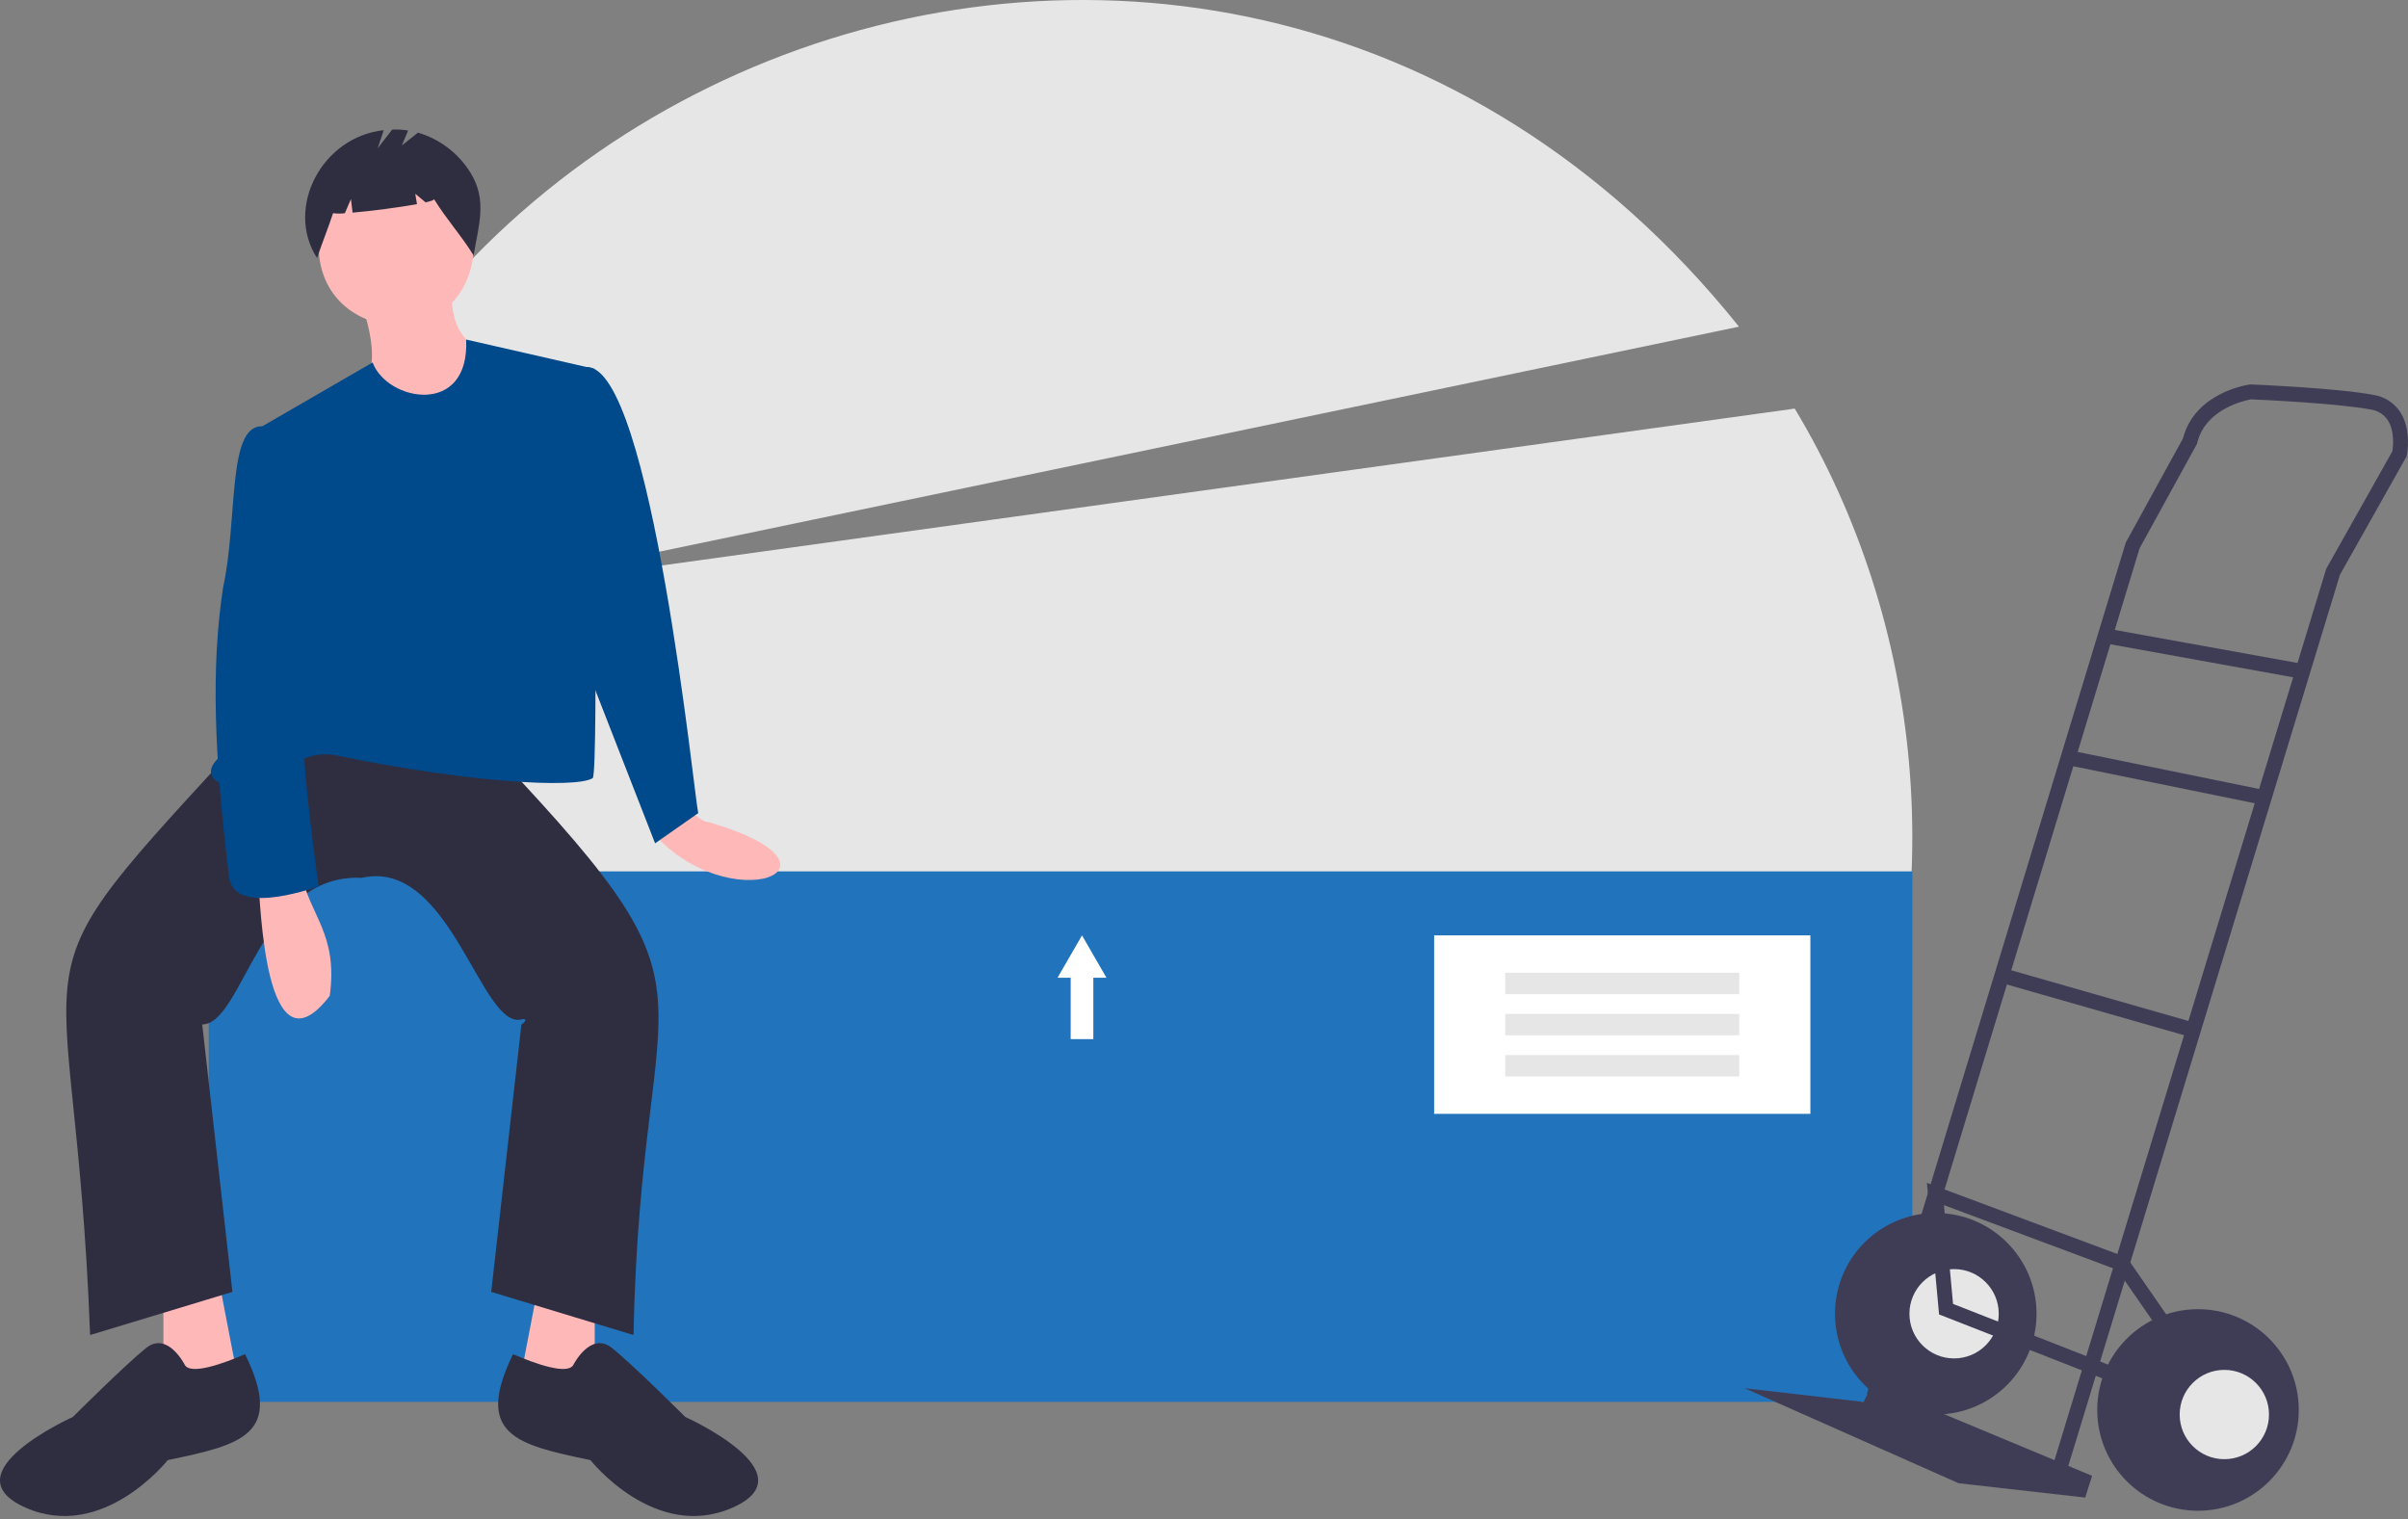
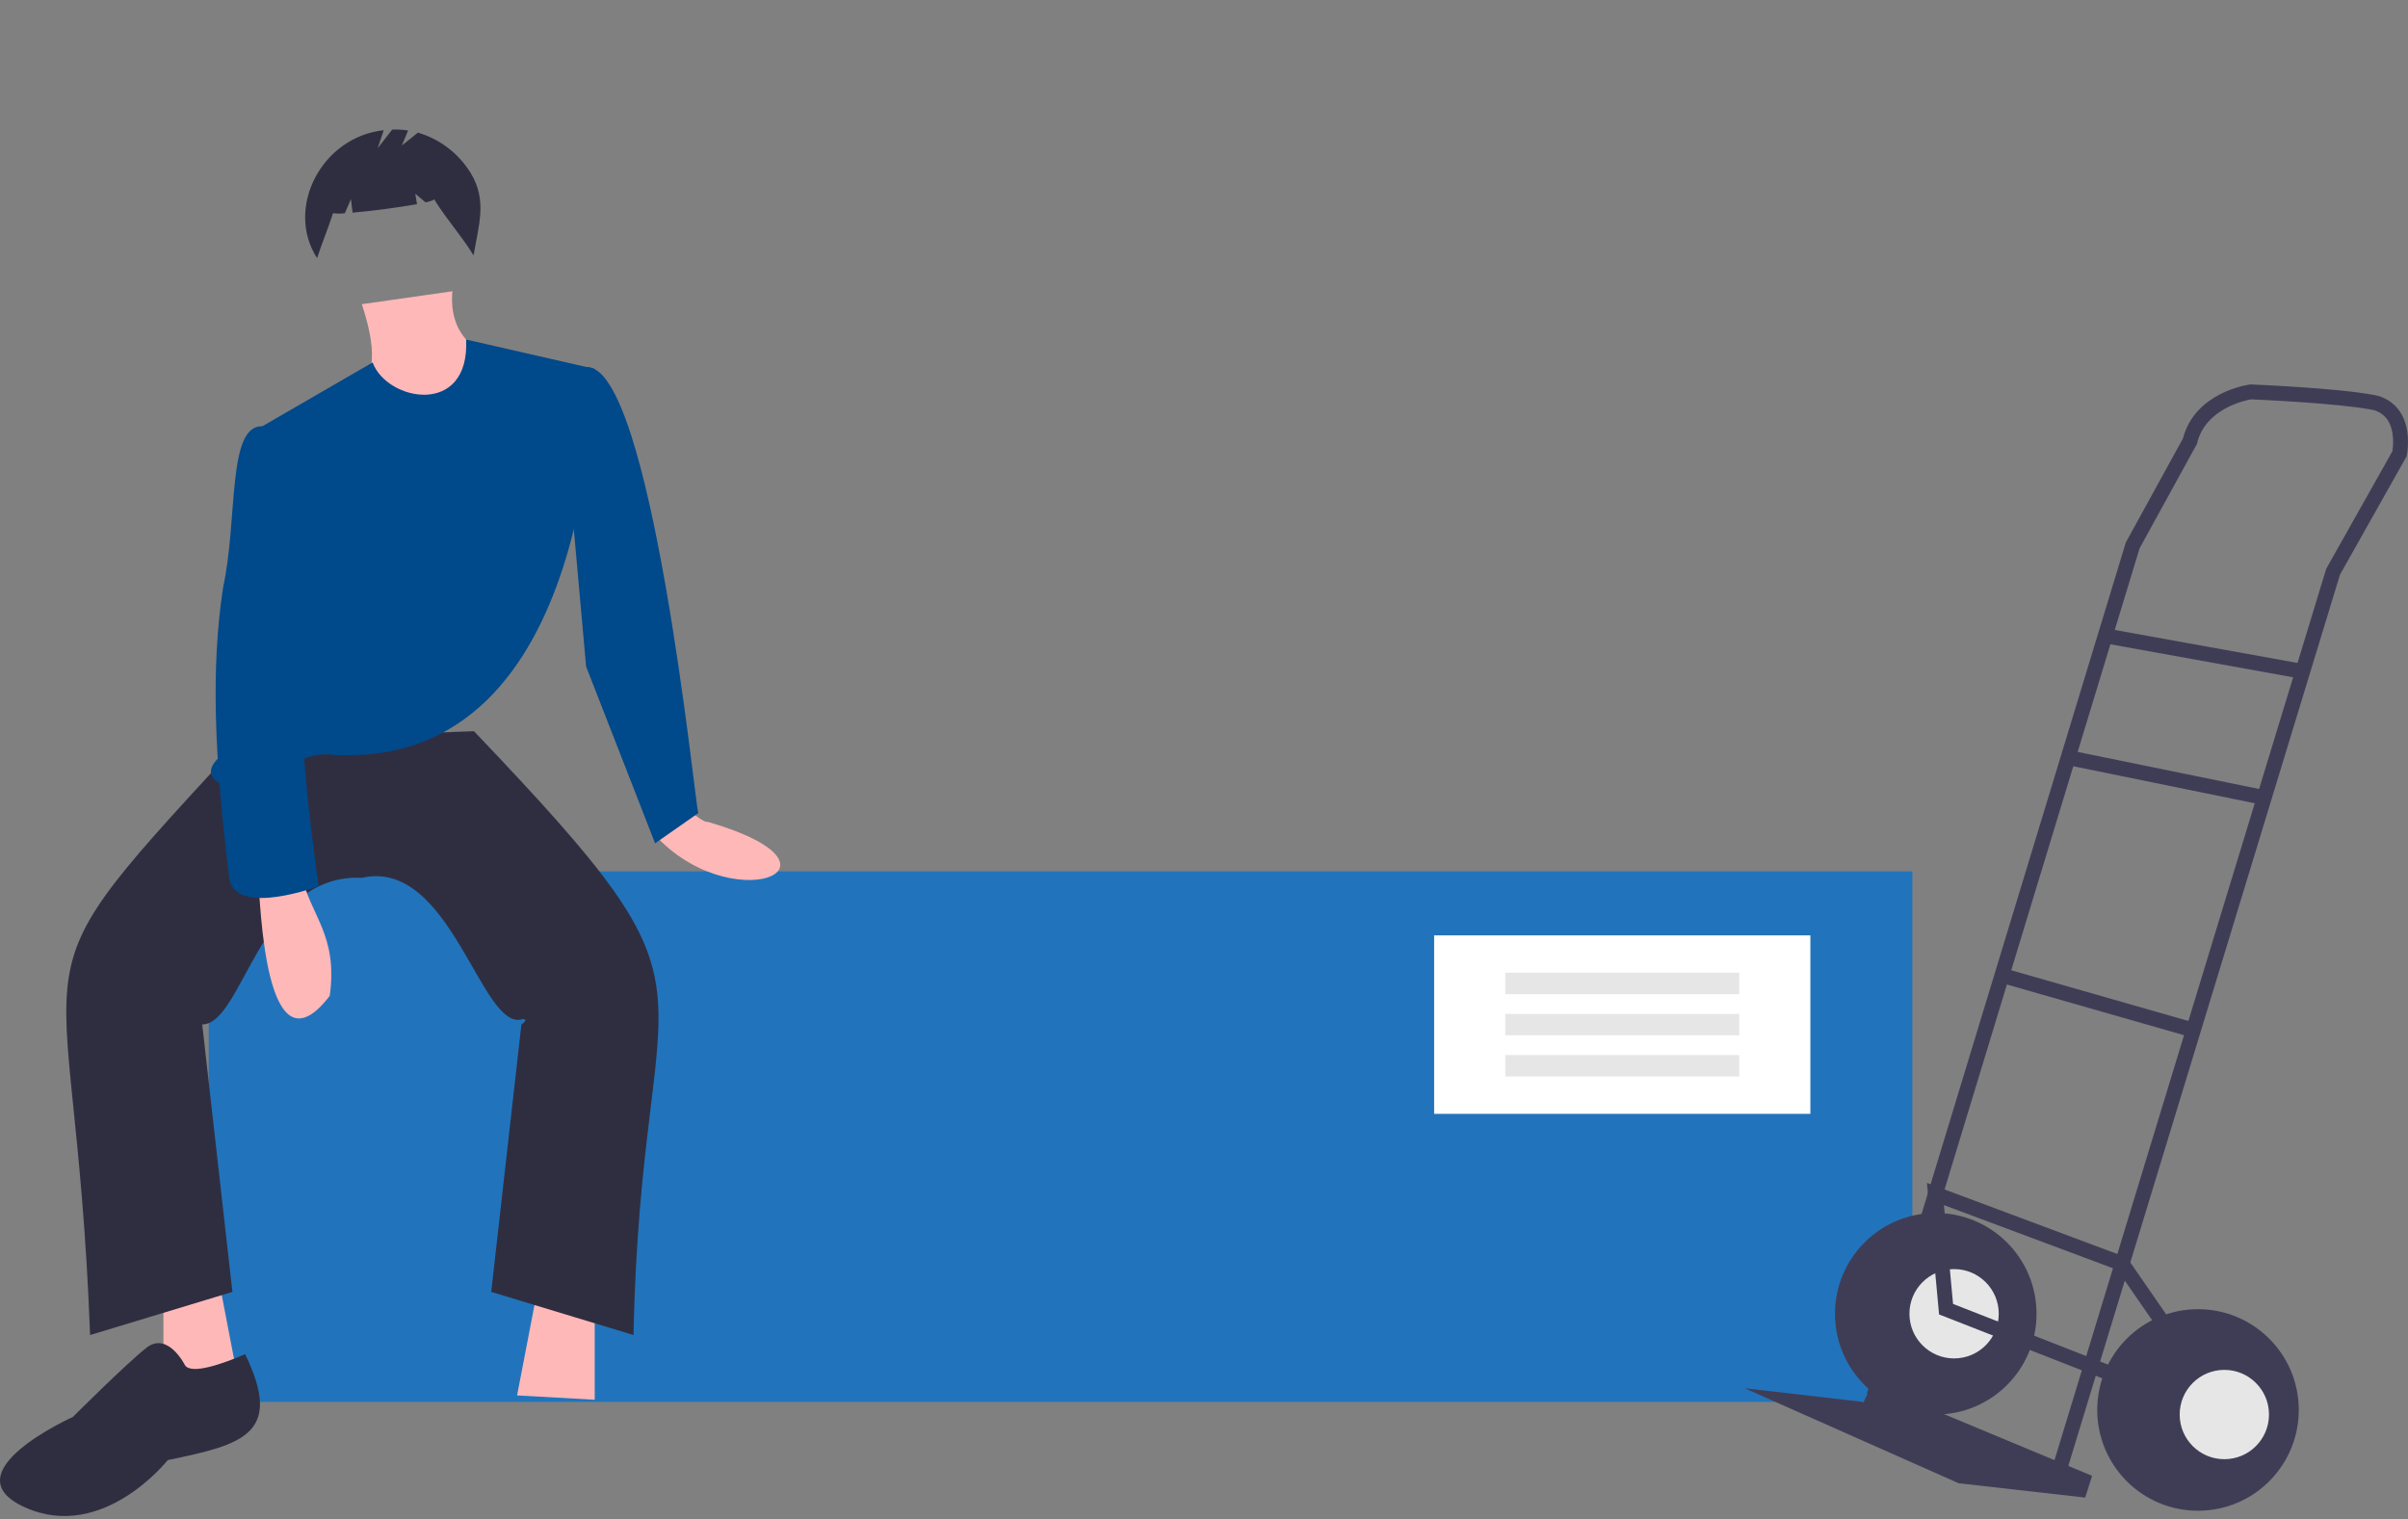
<svg xmlns="http://www.w3.org/2000/svg" width="336" height="212" viewBox="0 0 336 212" fill="none">
  <rect x="0" y="0" width="336" height="212" fill="#808080" stroke="none" />
  <g clip-path="url(#clip0_3218_14536)">
-     <path d="M258.612 159.779C272.432 125.226 268.252 86.644 250.427 57.012L63.837 82.847L242.649 45.581C167.288 -48.395 20.607 13.938 34.746 132.591L258.612 159.779Z" fill="#E6E6E6" />
    <path d="M266.841 121.585H29.123V195.608H266.841V121.585Z" fill="#2174BB" />
    <path d="M95.419 112.557C97.552 114.213 98.332 114.748 98.786 114.68C120.793 121.088 101.501 128.598 90.809 115.85L95.419 112.557Z" fill="#FFB8B8" />
    <path d="M22.803 180.261V195.307L33.635 194.705L30.626 179.058L22.803 180.261Z" fill="#FFB8B8" />
    <path d="M82.985 180.261V195.307L72.152 194.705L75.162 179.058L82.985 180.261Z" fill="#FFB8B8" />
    <path d="M49.885 102.627L66.134 102.025C103.618 141.323 89.442 132.36 88.401 186.28L68.541 180.262L72.754 142.949C72.756 142.948 73.865 142.208 72.943 142.191C67.177 144.173 62.97 119.639 50.486 122.487C36.281 121.808 33.968 142.881 28.219 142.949L32.432 180.262L12.572 186.28C10.348 127.027 -0.55 140.412 34.839 102.025L49.885 102.627Z" fill="#2F2E41" />
    <path d="M25.812 190.491C25.812 190.491 23.405 185.677 20.395 188.084C17.386 190.491 10.165 197.713 10.165 197.713C10.165 197.713 -7.288 205.537 3.545 210.351C14.377 215.166 23.405 203.731 23.405 203.731C33.723 201.58 39.674 200.202 34.202 188.948C31.096 190.292 26.699 191.848 25.812 190.491Z" fill="#2F2E41" />
-     <path d="M79.976 190.491C79.976 190.491 82.383 185.677 85.392 188.084C88.401 190.491 95.623 197.713 95.623 197.713C95.623 197.713 113.075 205.537 102.243 210.351C91.41 215.166 82.383 203.731 82.383 203.731C72.065 201.58 66.113 200.202 71.585 188.948C74.692 190.292 79.088 191.848 79.976 190.491Z" fill="#2F2E41" />
-     <path d="M66.134 34.62C65.239 49.602 44.792 48.283 44.469 34.62C45.364 19.639 65.81 20.958 66.134 34.62Z" fill="#FFB8B8" />
    <path d="M50.488 42.445C55.753 58.357 43.323 49.694 60.719 62.305L67.339 49.065C67.339 49.065 62.525 47.26 63.126 40.64L50.488 42.445Z" fill="#FFB8B8" />
-     <path d="M82.985 51.472L65.045 47.377C65.55 58.194 54.006 56.017 51.992 50.576L34.84 60.499C42.039 87.312 40.214 88.418 30.627 105.635C26.968 108.976 32.44 110.891 37.204 109.063C40.837 106.821 42.682 104.828 46.575 105.335C64.972 109.165 80.286 110.07 82.71 108.573C83.577 107.332 82.685 51.687 82.985 51.472Z" fill="#00498A" />
+     <path d="M82.985 51.472L65.045 47.377C65.55 58.194 54.006 56.017 51.992 50.576L34.84 60.499C42.039 87.312 40.214 88.418 30.627 105.635C26.968 108.976 32.44 110.891 37.204 109.063C40.837 106.821 42.682 104.828 46.575 105.335C83.577 107.332 82.685 51.687 82.985 51.472Z" fill="#00498A" />
    <path d="M78.17 52.675C78.772 52.675 81.872 51.217 81.872 51.217C90.891 51.065 96.944 111.734 97.428 113.458L91.41 117.671L81.781 92.996L78.17 52.675Z" fill="#00498A" />
    <path d="M36.043 123.087C36.351 125.359 36.874 150.865 46.011 138.95C47.21 130.258 43.135 127.663 42.061 121.884L36.043 123.087Z" fill="#FFB8B8" />
    <path d="M38.45 60.499L36.606 59.477C31.663 59.315 33.221 72.401 31.129 81.984C29.421 93.148 29.907 105.459 31.912 121.917C32.087 127.957 42.905 124.152 44.469 123.69C44.469 123.69 40.858 99.016 42.663 94.803C44.469 90.59 38.45 60.499 38.45 60.499Z" fill="#00498A" />
    <path d="M65.662 24.12C63.991 21.406 61.375 19.406 58.318 18.505L56.072 20.302L56.945 18.206C56.211 18.094 55.468 18.051 54.726 18.078L52.705 20.676L53.542 18.167C44.872 19.098 39.743 29.05 44.244 36.015C44.938 33.882 45.781 31.88 46.475 29.746C47.02 29.82 47.574 29.823 48.12 29.754L48.965 27.783L49.2 29.671C51.819 29.443 55.702 28.942 58.184 28.483L57.943 27.035L59.386 28.238C60.147 28.063 60.598 27.904 60.561 27.783C62.407 30.759 64.236 32.66 66.082 35.636C66.783 31.438 68.02 27.949 65.662 24.12Z" fill="#2F2E41" />
    <path d="M252.611 130.514H200.111V155.417H252.611V130.514Z" fill="white" />
    <path d="M242.683 135.729H210.039V138.716H242.683V135.729Z" fill="#E6E6E6" />
    <path d="M242.683 141.473H210.039V144.459H242.683V141.473Z" fill="#E6E6E6" />
    <path d="M242.683 147.214H210.039V150.2H242.683V147.214Z" fill="#E6E6E6" />
-     <path d="M154.393 136.429L152.685 133.472L150.978 130.514L149.27 133.472L147.562 136.429H149.397V144.994H152.558V136.429H154.393Z" fill="white" />
    <path d="M270.106 197.374C277.872 197.374 284.168 191.078 284.168 183.312C284.168 175.546 277.872 169.251 270.106 169.251C262.34 169.251 256.045 175.546 256.045 183.312C256.045 191.078 262.34 197.374 270.106 197.374Z" fill="#3F3D56" />
    <path d="M272.663 189.543C276.105 189.543 278.895 186.753 278.895 183.311C278.895 179.869 276.105 177.079 272.663 177.079C269.222 177.079 266.432 179.869 266.432 183.311C266.432 186.753 269.222 189.543 272.663 189.543Z" fill="#E6E6E6" />
    <path d="M261.238 193.14L291.918 205.923L290.959 208.959L273.302 206.961L243.422 193.699L260.04 195.617L261.238 193.14Z" fill="#3F3D56" />
    <path d="M288.355 205.345L326.512 80.179L335.804 63.678L335.837 63.519C335.867 63.373 336.549 59.924 334.871 57.426C334.448 56.805 333.901 56.278 333.266 55.877C332.63 55.477 331.918 55.212 331.176 55.098C326.047 54.137 314.575 53.663 314.089 53.643L313.997 53.64L313.906 53.652C313.593 53.695 306.261 54.767 304.603 61.169L296.626 75.687L296.595 75.791L260.482 194.514L262.47 195.118L298.551 76.498L306.555 61.931L306.587 61.797C307.759 56.979 313.362 55.852 314.107 55.723C315.28 55.773 326.063 56.253 330.793 57.14C331.262 57.204 331.714 57.365 332.118 57.612C332.522 57.86 332.871 58.188 333.142 58.578C334.176 60.109 333.917 62.364 333.826 62.957L324.591 79.357L324.558 79.465L286.368 204.74L288.355 205.345Z" fill="#3F3D56" />
    <path d="M293.936 87.691L293.566 89.735L321.124 94.713L321.493 92.668L293.936 87.691Z" fill="#3F3D56" />
    <path d="M288.788 104.691L288.373 106.727L315.734 112.311L316.149 110.275L288.788 104.691Z" fill="#3F3D56" />
    <path d="M279.626 135.095L279.055 137.092L305.768 144.735L306.339 142.738L279.626 135.095Z" fill="#3F3D56" />
    <path d="M297.69 194.026L298.447 192.091L272.519 181.939L271.246 168.153L295.446 177.192L303.286 188.536L304.995 187.355L296.784 175.474L268.873 165.049L270.568 183.406L297.69 194.026Z" fill="#3F3D56" />
    <path d="M306.698 210.796C314.464 210.796 320.76 204.5 320.76 196.734C320.76 188.968 314.464 182.673 306.698 182.673C298.932 182.673 292.637 188.968 292.637 196.734C292.637 204.5 298.932 210.796 306.698 210.796Z" fill="#3F3D56" />
    <path d="M310.372 203.604C313.814 203.604 316.604 200.814 316.604 197.372C316.604 193.931 313.814 191.141 310.372 191.141C306.931 191.141 304.141 193.931 304.141 197.372C304.141 200.814 306.931 203.604 310.372 203.604Z" fill="#E6E6E6" />
  </g>
  <defs>
    <clipPath id="clip0_3218_14536">
      <rect width="336" height="211.535" fill="white" />
    </clipPath>
  </defs>
</svg>